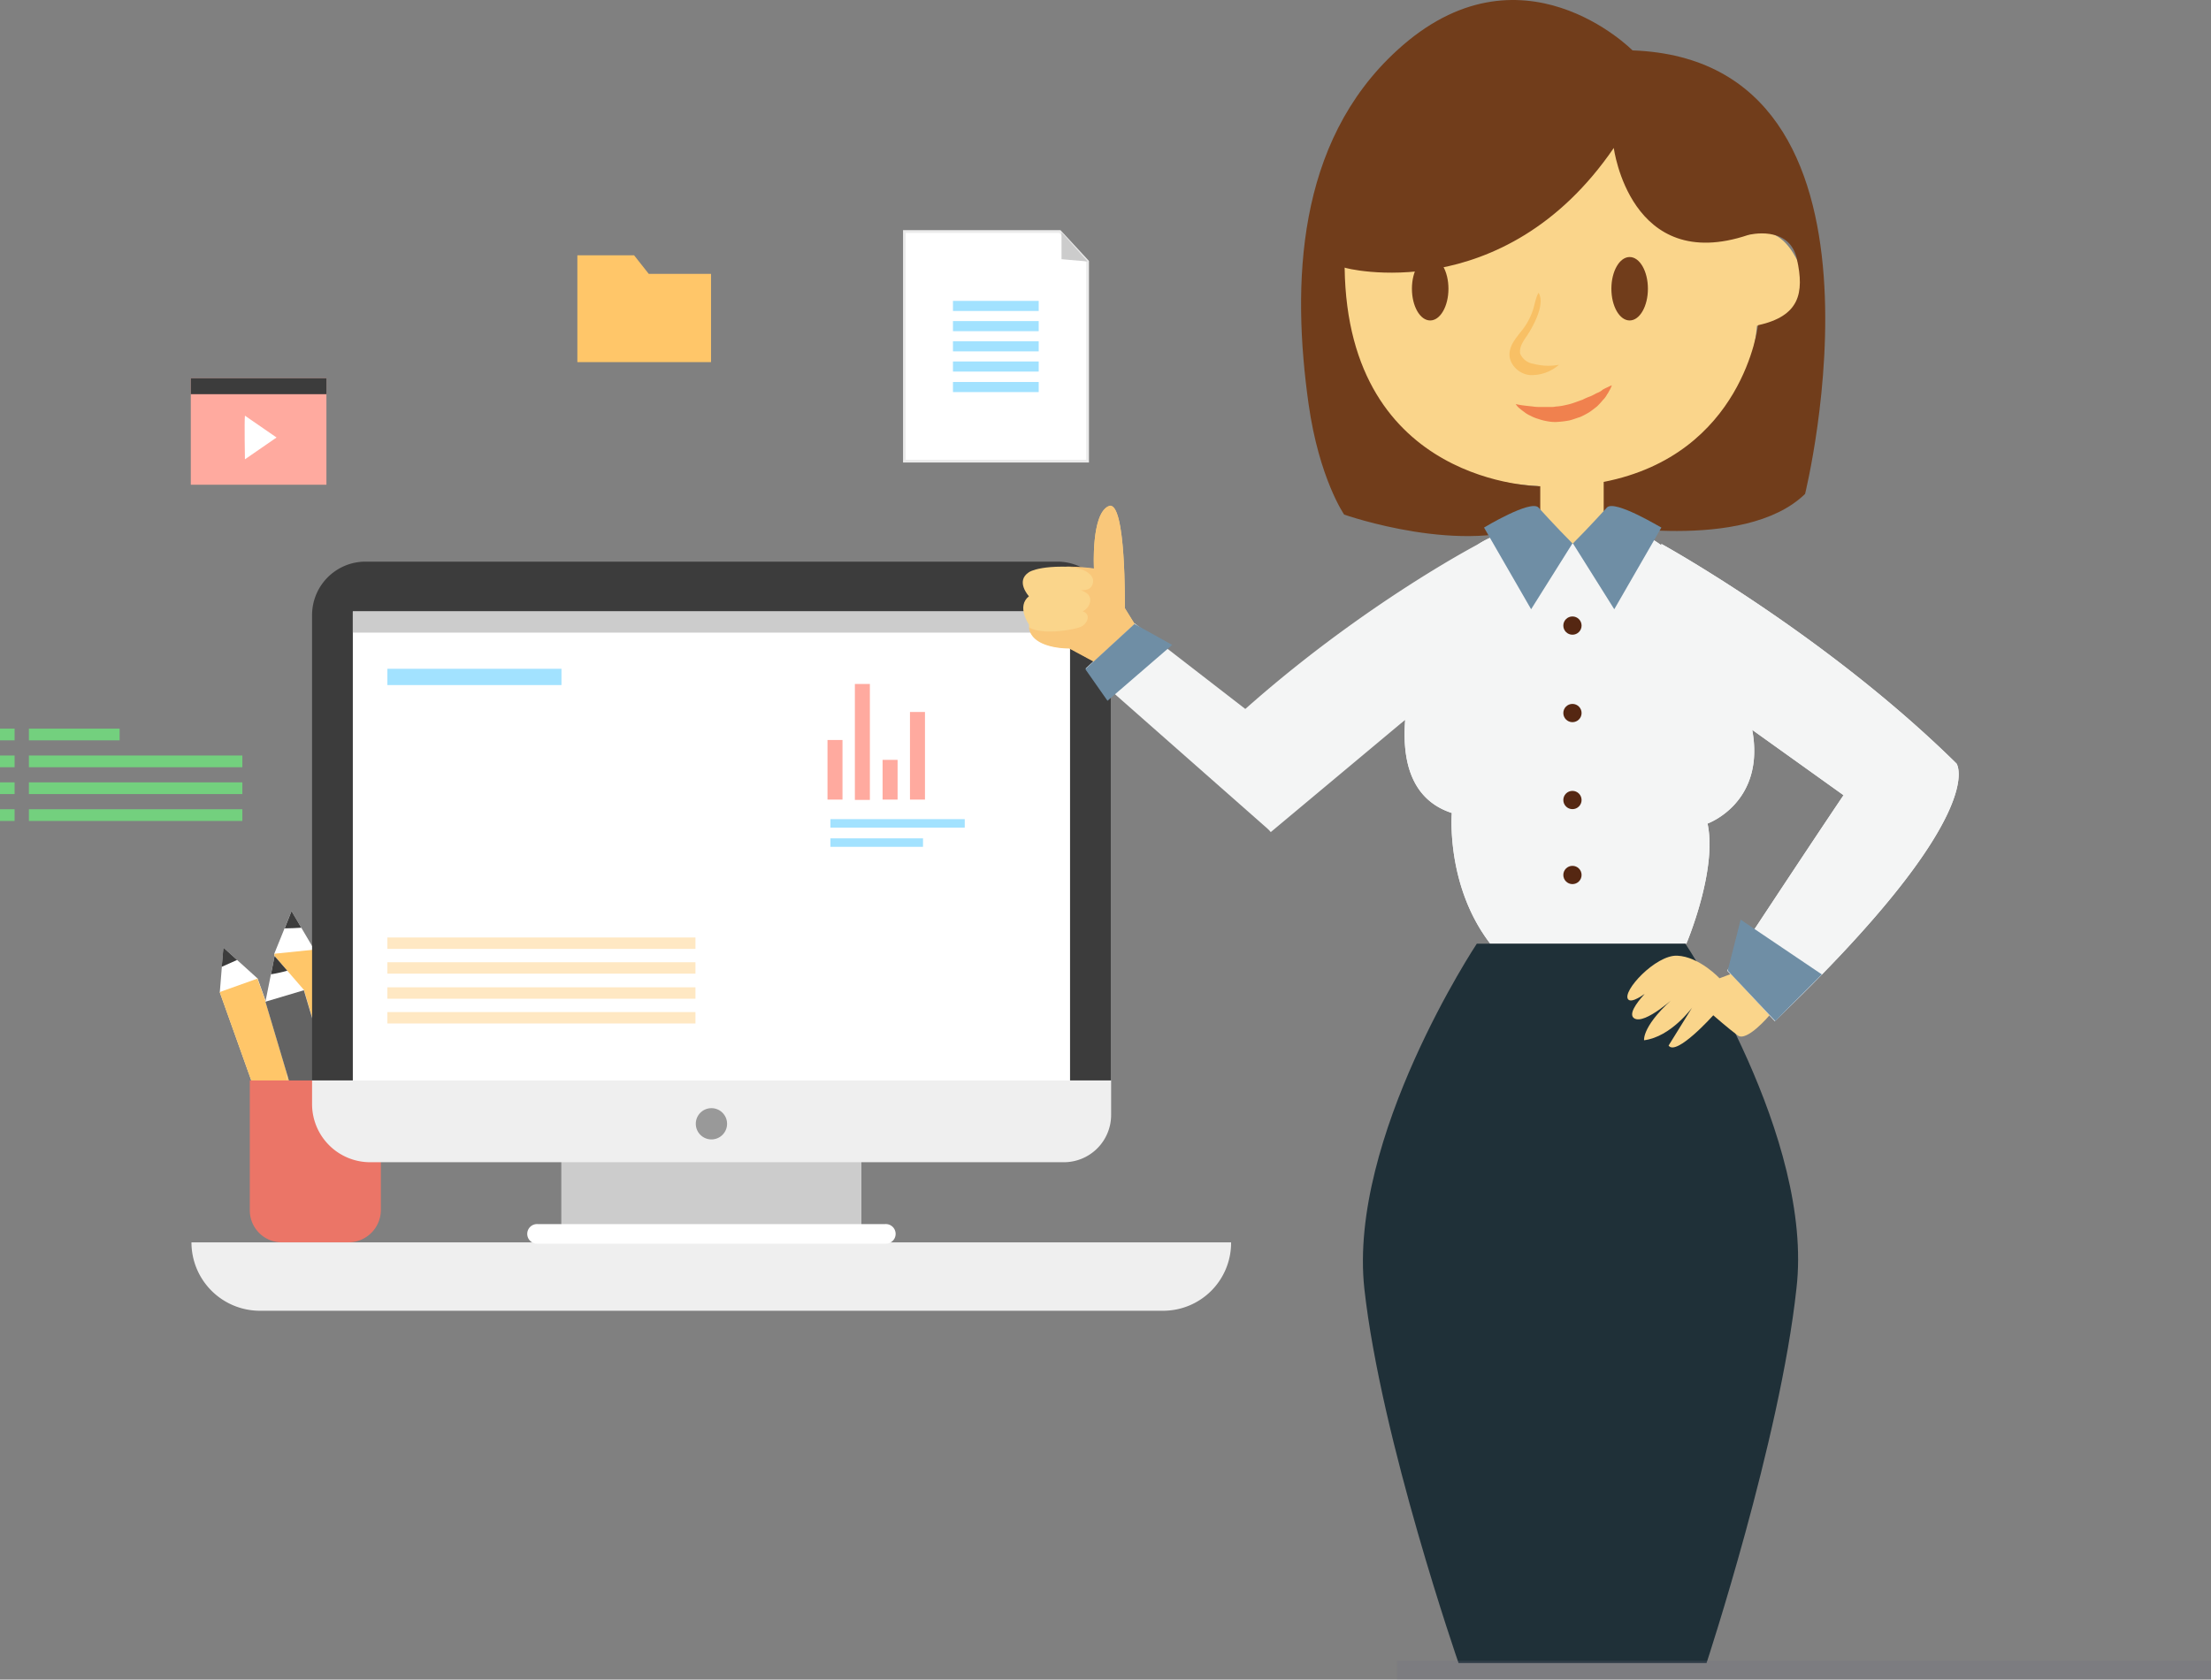
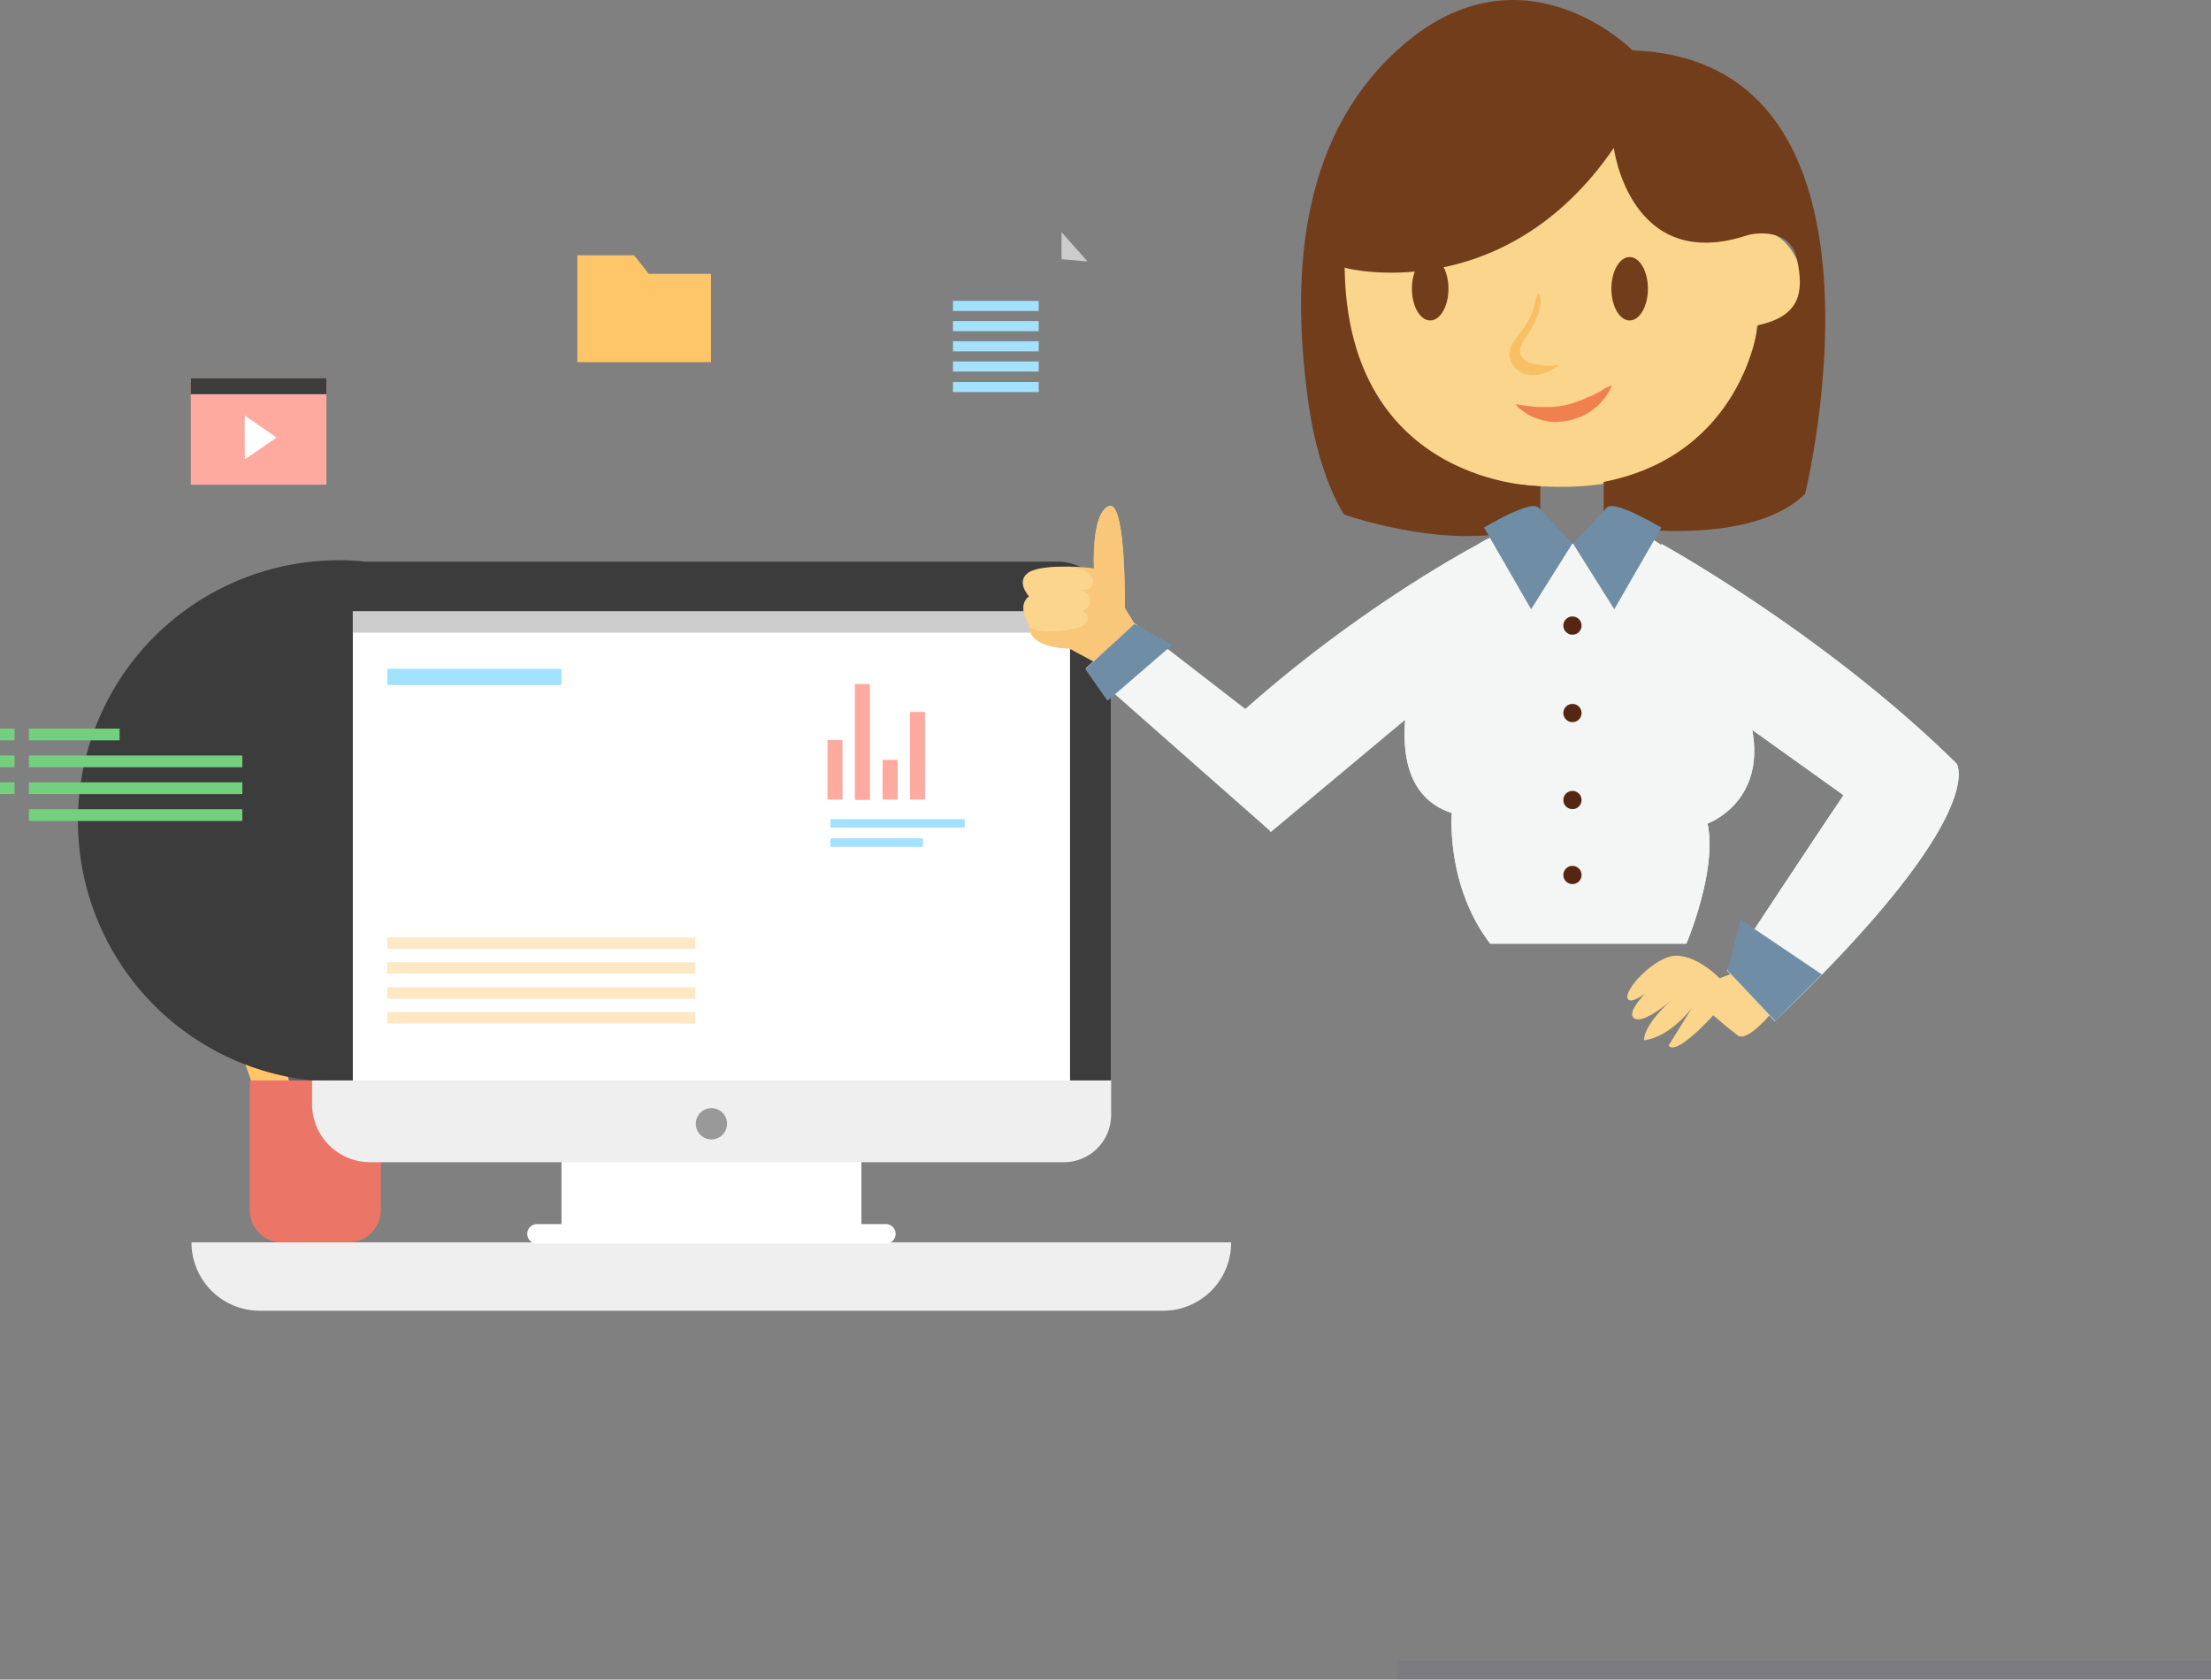
<svg xmlns="http://www.w3.org/2000/svg" viewBox="0 0 815 619.244">
  <rect x="0" y="0" width="815" height="619.244" fill="#808080" stroke="none" />
  <defs>
    <style>
      .cls-1, .cls-6 {
        fill: #fff;
      }

      .cls-2 {
        fill: #3c3c3c;
      }

      .cls-3 {
        fill: #ffc669;
      }

      .cls-4 {
        fill: #636363;
      }

      .cls-5 {
        fill: #eb7567;
      }

      .cls-6 {
        stroke: #ebebeb;
      }

      .cls-7 {
        fill: #a2e2ff;
      }

      .cls-8 {
        fill: #ccc;
      }

      .cls-9 {
        fill: #efefef;
      }

      .cls-10 {
        fill: #999;
      }

      .cls-11 {
        fill: #ffe8c3;
      }

      .cls-12 {
        fill: #ffaa9f;
      }

      .cls-13 {
        fill: #73d07e;
      }

      .cls-14 {
        fill: #fad58b;
      }

      .cls-15 {
        fill: #713d1b;
      }

      .cls-16 {
        fill: #f0814e;
      }

      .cls-17 {
        fill: #f4f5f5;
      }

      .cls-18 {
        fill: #6f8ea5;
      }

      .cls-19 {
        fill: #552712;
      }

      .cls-20 {
        fill: #1f3038;
      }

      .cls-21 {
        fill: #dddabc;
      }

      .cls-22 {
        fill: #f8c065;
      }

      .cls-23 {
        fill: #f9c77a;
      }

      .cls-24 {
        fill: none;
        stroke: #716f82;
        stroke-miterlimit: 10;
        stroke-width: 7px;
        opacity: 0.2;
      }
    </style>
  </defs>
  <g id="Digital_publishing_illustration" transform="translate(-661 -914.208)">
    <g id="Group_4581" data-name="Group 4581" transform="translate(696 992.333)">
      <g id="Group_1384" data-name="Group 1384" transform="translate(45.963 257.791)">
        <g id="Group_1381" data-name="Group 1381" transform="translate(0 13.449)">
          <path id="Path_1952" data-name="Path 1952" class="cls-1" d="M78.2,321.779,64.257,326.7,38.3,254.052,39.622,237.6,52.24,249.008Z" transform="translate(-38.238 -237.6)" />
          <path id="Path_1953" data-name="Path 1953" class="cls-2" d="M44.548,242.163,39.5,237.6l-.6,7.085C40.823,243.844,42.745,243,44.548,242.163Z" transform="translate(-38.117 -237.6)" />
          <rect id="Rectangle_613" data-name="Rectangle 613" class="cls-3" width="14.797" height="77.224" transform="translate(0 16.404) rotate(-19.645)" />
        </g>
        <g id="Group_1382" data-name="Group 1382" transform="translate(20.131)">
          <path id="Path_1954" data-name="Path 1954" class="cls-1" d="M62.931,318.985l14.661-1.561L69.781,240.69,61.369,226.4,55,242.131Z" transform="translate(-55 -226.4)" />
          <path id="Path_1955" data-name="Path 1955" class="cls-2" d="M58.2,232.764l2.524-6.364,3.605,6.124C62.286,232.644,60.243,232.764,58.2,232.764Z" transform="translate(-54.355 -226.4)" />
          <rect id="Rectangle_614" data-name="Rectangle 614" class="cls-3" width="14.787" height="77.216" transform="translate(0.028 15.719) rotate(-5.878)" />
        </g>
        <g id="Group_1383" data-name="Group 1383" transform="translate(16.866 16.572)">
          <path id="Path_1956" data-name="Path 1956" class="cls-1" d="M74.411,330.864l14.18-4.2L66.48,252.689,55.665,240.2,52.3,257.012Z" transform="translate(-52.28 -240.2)" />
          <path id="Path_1957" data-name="Path 1957" class="cls-2" d="M54,246.925l1.322-6.725,4.687,5.4A53.821,53.821,0,0,1,54,246.925Z" transform="translate(-51.937 -240.2)" />
          <rect id="Rectangle_615" data-name="Rectangle 615" class="cls-4" width="14.795" height="77.222" transform="translate(0 16.837) rotate(-16.612)" />
        </g>
        <path id="Path_1958" data-name="Path 1958" class="cls-5" d="M83.912,338.082H59.277A11.792,11.792,0,0,1,47.5,326.314V278.4H95.809v47.914A11.974,11.974,0,0,1,83.912,338.082Z" transform="translate(-36.382 -215.956)" />
      </g>
      <g id="Group_1391" data-name="Group 1391" transform="translate(298.37 7.232)">
-         <path id="Path_1959" data-name="Path 1959" class="cls-6" d="M158.436,140.86H90.9V56.2h57.321l10.215,11.048Z" transform="translate(-90.9 -56.2)" />
        <g id="Group_1390" data-name="Group 1390" transform="translate(17.905 25.578)">
          <g id="Group_1385" data-name="Group 1385">
            <rect id="Rectangle_616" data-name="Rectangle 616" class="cls-7" width="31.605" height="3.723" />
          </g>
          <g id="Group_1386" data-name="Group 1386" transform="translate(0 7.445)">
            <rect id="Rectangle_617" data-name="Rectangle 617" class="cls-7" width="31.605" height="3.723" />
          </g>
          <g id="Group_1387" data-name="Group 1387" transform="translate(0 14.89)">
            <rect id="Rectangle_618" data-name="Rectangle 618" class="cls-7" width="31.605" height="3.723" />
          </g>
          <g id="Group_1388" data-name="Group 1388" transform="translate(0 22.336)">
            <rect id="Rectangle_619" data-name="Rectangle 619" class="cls-7" width="31.605" height="3.723" />
          </g>
          <g id="Group_1389" data-name="Group 1389" transform="translate(0 29.901)">
            <rect id="Rectangle_620" data-name="Rectangle 620" class="cls-7" width="31.605" height="3.723" />
          </g>
        </g>
        <path id="Path_1960" data-name="Path 1960" class="cls-8" d="M139.1,56.4v9.967l9.614.841Z" transform="translate(-81.178 -56.16)" />
      </g>
      <path id="Path_1961" data-name="Path 1961" class="cls-9" d="M387.709,353.318H54.836A25.224,25.224,0,0,1,29.6,328.1H412.825A25.045,25.045,0,0,1,387.709,353.318Z" transform="translate(5.971 51.817)" />
      <g id="Group_1398" data-name="Group 1398" transform="translate(80.034 128.941)">
        <g id="Group_1393" data-name="Group 1393">
          <g id="Group_1392" data-name="Group 1392" transform="translate(79.313 216.632)">
            <path id="Path_1962" data-name="Path 1962" class="cls-1" d="M264.427,327.119h-8.652V299.5H145.218v27.62h-8.652a3.619,3.619,0,1,0,0,7.205H264.427a3.619,3.619,0,1,0,0-7.205Z" transform="translate(-132.6 -299.5)" />
-             <rect id="Rectangle_621" data-name="Rectangle 621" class="cls-8" width="110.557" height="27.619" transform="translate(12.618)" />
-           </g>
-           <path id="Path_1963" data-name="Path 1963" class="cls-2" d="M66.6,310.395v-171.6A19.712,19.712,0,0,1,86.308,119.1h255a19.712,19.712,0,0,1,19.708,19.694v171.6Z" transform="translate(-66.6 -119.1)" />
+           </g>
+           <path id="Path_1963" data-name="Path 1963" class="cls-2" d="M66.6,310.395A19.712,19.712,0,0,1,86.308,119.1h255a19.712,19.712,0,0,1,19.708,19.694v171.6Z" transform="translate(-66.6 -119.1)" />
          <path id="Path_1964" data-name="Path 1964" class="cls-1" d="M79.1,134.4V308.282H343.476V134.4" transform="translate(-64.079 -116.027)" />
          <path id="Path_1965" data-name="Path 1965" class="cls-9" d="M66.6,278.4v8.766a21.43,21.43,0,0,0,21.39,21.375H343.714a17.431,17.431,0,0,0,17.425-17.412V278.4H66.6Z" transform="translate(-66.6 -87.105)" />
          <ellipse id="Ellipse_266" data-name="Ellipse 266" class="cls-10" cx="5.768" cy="5.764" rx="5.768" ry="5.764" transform="translate(141.441 201.502)" />
        </g>
        <path id="Path_1966" data-name="Path 1966" class="cls-8" d="M79.1,134.4v7.806H343.476V134.4" transform="translate(-64.079 -116.027)" />
        <rect id="Rectangle_622" data-name="Rectangle 622" class="cls-7" width="64.171" height="6.004" transform="translate(27.759 39.508)" />
        <g id="Group_1394" data-name="Group 1394" transform="translate(27.759 138.577)">
          <rect id="Rectangle_623" data-name="Rectangle 623" class="cls-11" width="113.561" height="4.203" />
          <rect id="Rectangle_624" data-name="Rectangle 624" class="cls-11" width="113.561" height="4.203" transform="translate(0 9.126)" />
          <rect id="Rectangle_625" data-name="Rectangle 625" class="cls-11" width="113.561" height="4.203" transform="translate(0 18.373)" />
          <rect id="Rectangle_626" data-name="Rectangle 626" class="cls-11" width="113.561" height="4.203" transform="translate(0 27.499)" />
        </g>
        <g id="Group_1397" data-name="Group 1397" transform="translate(189.99 45.106)">
          <g id="Group_1395" data-name="Group 1395" transform="translate(1.082 49.835)">
            <rect id="Rectangle_627" data-name="Rectangle 627" class="cls-7" width="49.51" height="3.122" />
            <rect id="Rectangle_628" data-name="Rectangle 628" class="cls-7" width="34.129" height="3.122" transform="translate(0 7.085)" />
          </g>
          <g id="Group_1396" data-name="Group 1396">
            <rect id="Rectangle_629" data-name="Rectangle 629" class="cls-12" width="5.528" height="21.975" transform="translate(0 20.655)" />
            <rect id="Rectangle_630" data-name="Rectangle 630" class="cls-12" width="5.528" height="42.75" transform="translate(10.094)" />
            <rect id="Rectangle_631" data-name="Rectangle 631" class="cls-12" width="5.528" height="14.65" transform="translate(20.309 27.98)" />
            <rect id="Rectangle_632" data-name="Rectangle 632" class="cls-12" width="5.528" height="32.303" transform="translate(30.403 10.327)" />
          </g>
        </g>
      </g>
      <g id="Group_1403" data-name="Group 1403" transform="translate(35.335 61.321)">
        <rect id="Rectangle_633" data-name="Rectangle 633" class="cls-12" width="49.991" height="39.268" />
        <rect id="Rectangle_634" data-name="Rectangle 634" class="cls-2" width="49.991" height="5.884" />
        <path id="Path_1970" data-name="Path 1970" class="cls-1" d="M25.218,107.6c-.24,2.282,0,16.091,0,16.091l11.657-8.046Z" transform="translate(-5.27 -93.79)" />
      </g>
      <path id="Path_1971" data-name="Path 1971" class="cls-3" d="M201.67,39.388H152.4V0h20.91l5.408,6.845H201.67Z" transform="translate(25.422 16)" />
      <g id="Group_1380" data-name="Group 1380" transform="translate(-35 190.513)">
        <g id="Group_1374" data-name="Group 1374" transform="translate(10.653)">
          <g id="Group_1370" data-name="Group 1370">
            <rect id="Rectangle_605" data-name="Rectangle 605" class="cls-13" width="33.434" height="4.321" />
          </g>
          <g id="Group_1371" data-name="Group 1371" transform="translate(0 9.907)">
            <rect id="Rectangle_606" data-name="Rectangle 606" class="cls-13" width="78.681" height="4.321" />
          </g>
          <g id="Group_1372" data-name="Group 1372" transform="translate(0 19.814)">
            <rect id="Rectangle_607" data-name="Rectangle 607" class="cls-13" width="78.681" height="4.321" />
          </g>
          <g id="Group_1373" data-name="Group 1373" transform="translate(0 29.721)">
            <rect id="Rectangle_608" data-name="Rectangle 608" class="cls-13" width="78.681" height="4.321" />
          </g>
        </g>
        <g id="Group_1379" data-name="Group 1379">
          <g id="Group_1375" data-name="Group 1375">
            <rect id="Rectangle_609" data-name="Rectangle 609" class="cls-13" width="5.379" height="4.321" />
          </g>
          <g id="Group_1376" data-name="Group 1376" transform="translate(0 9.907)">
            <rect id="Rectangle_610" data-name="Rectangle 610" class="cls-13" width="5.379" height="4.321" />
          </g>
          <g id="Group_1377" data-name="Group 1377" transform="translate(0 19.814)">
            <rect id="Rectangle_611" data-name="Rectangle 611" class="cls-13" width="5.379" height="4.321" />
          </g>
          <g id="Group_1378" data-name="Group 1378" transform="translate(0 29.721)">
-             <rect id="Rectangle_612" data-name="Rectangle 612" class="cls-13" width="5.379" height="4.321" />
-           </g>
+             </g>
        </g>
      </g>
    </g>
    <g id="Group_4582" data-name="Group 4582" transform="translate(-280.873 207.946)">
      <g id="Group_455" data-name="Group 455" transform="translate(1385.205 706.262)">
-         <path id="Path_1241" data-name="Path 1241" class="cls-14" d="M241.2,231.626v27.992h25.157V229.5Z" transform="translate(-117.486 -55.722)" />
        <path id="Path_1242" data-name="Path 1242" class="cls-14" d="M369.963,213.382c-5.846-15.768-14.173-16.476-20.2-14-.354-1.063-.531-2.126-.886-3.189-16.476-51.732-71.928-39.33-71.928-39.33s-71.043,5.669-75.472,46.948c0,0-13.11,77.775,62.184,87.341,57.224,7.264,86.1-21.437,89.467-58.287C375.987,233.225,369.963,213.382,369.963,213.382Z" transform="translate(-148.81 -112.773)" />
        <ellipse id="Ellipse_24" data-name="Ellipse 24" class="cls-15" cx="6.732" cy="11.693" rx="6.732" ry="11.693" transform="translate(150.642 94.763)" />
        <ellipse id="Ellipse_25" data-name="Ellipse 25" class="cls-15" cx="6.732" cy="11.693" rx="6.732" ry="11.693" transform="translate(77.12 94.763)" />
        <path id="Path_1245" data-name="Path 1245" class="cls-15" d="M307.105,185.958s6.024,46.771,49.606,32.067c0,0,15.059-3.9,17.893,8.858s.886,21.082-14.35,24.449c0,0-5.315,47.657-56.869,57.755v15.945c-4.252-.886,51.732,10.453,74.231-11.516,0,0,39.507-159.8-63.6-163.522,0,0-41.279-41.811-86.81,0-37.2,34.015-38.8,86.279-32.6,130.392,3.9,27.46,13.11,40.748,13.11,40.748S252.539,336.9,280,323.968V310.681s-71.042,0-72.105-80.609C207.54,230.249,266.358,245.485,307.105,185.958Z" transform="translate(-155.577 -131.411)" />
        <g id="Group_451" data-name="Group 451" transform="translate(115.387 142.065)">
          <path id="Path_1248" data-name="Path 1248" class="cls-16" d="M236.5,218.509s.709.177,1.772.354,2.657.354,4.429.531a14.321,14.321,0,0,0,2.835.177h4.606c.531,0,1.063-.177,1.594-.177a19.971,19.971,0,0,0,3.189-.531,21.421,21.421,0,0,0,3.189-.886c1.063-.354,1.949-.709,3.012-1.063a19.682,19.682,0,0,1,2.835-1.24c.886-.354,1.772-.886,2.48-1.24a6.126,6.126,0,0,0,2.126-1.24,16.389,16.389,0,0,1,1.772-.886,13.918,13.918,0,0,1,1.594-.709,13.926,13.926,0,0,1-.709,1.594c-.354.531-.531,1.063-1.063,1.772a8.329,8.329,0,0,1-1.595,2.126,25.151,25.151,0,0,1-2.126,2.3c-.886.709-1.772,1.417-2.835,2.126a30.8,30.8,0,0,1-3.366,1.772c-1.24.354-2.48.886-3.9,1.24a32.074,32.074,0,0,1-4.075.531,14.07,14.07,0,0,1-3.9-.177,20.727,20.727,0,0,1-3.543-.886,15.321,15.321,0,0,1-3.012-1.24,10.044,10.044,0,0,1-2.3-1.417,17.164,17.164,0,0,1-1.594-1.24A5.722,5.722,0,0,1,236.5,218.509Z" transform="translate(-236.5 -211.6)" />
        </g>
        <path id="Path_1249" data-name="Path 1249" class="cls-17" d="M449.072,329.19c-48.543-47.834-108.778-80.964-108.778-80.964v.531c-5.138-3.9-12.047-6.732-22.323-8.858,0,0-4.961,16.476-25.689,3.189a33.5,33.5,0,0,0-19.311,5.138h0s-52.7,27.381-101.415,75.215l24.762,31.035,49.547-41.408c-1.24,15.59,2.48,29.586,17.185,34.37,0,0-2.3,26.752,14.173,48.188h72.283s11.516-27.106,7.8-44.291c0,0,21.437-7.618,16.476-34.547l33.661,24.094c-14.7,21.791-42.874,64.665-42.874,64.665l17.539,18.6C462.359,347.438,449.072,329.19,449.072,329.19Z" transform="translate(-171.226 -47.697)" />
        <path id="Path_1250" data-name="Path 1250" class="cls-17" d="M449.215,329.19c-48.543-47.834-108.778-80.964-108.778-80.964v.531c-5.138-3.9-12.047-6.732-22.323-8.858,0,0-4.961,16.476-25.689,3.189a33.5,33.5,0,0,0-19.311,5.138h0L171.37,325.753l37.612,13.713,37.027-26.4c-1.24,15.59,2.48,29.586,17.185,34.37,0,0-2.3,26.752,14.173,48.188H349.65s11.516-27.106,7.8-44.291c0,0,21.437-7.618,16.476-34.547l33.661,24.094c-14.7,21.791-42.874,64.665-42.874,64.665l17.539,18.6C462.5,347.438,449.215,329.19,449.215,329.19Z" transform="translate(-171.37 -47.697)" />
        <path id="Path_1251" data-name="Path 1251" class="cls-18" d="M249.919,237.215s6.555,7.264,12.579,13.287l-15.236,24.271L229.9,244.656S246.908,234.381,249.919,237.215Z" transform="translate(-126.206 -50.151)" />
        <path id="Path_1252" data-name="Path 1252" class="cls-18" d="M260.979,237.215s-6.555,7.264-12.579,13.287l15.236,24.271L281,244.656C280.821,244.656,263.99,234.381,260.979,237.215Z" transform="translate(-111.931 -50.151)" />
        <circle id="Ellipse_26" data-name="Ellipse 26" class="cls-19" cx="3.366" cy="3.366" r="3.366" transform="translate(132.926 227.281)" />
        <circle id="Ellipse_27" data-name="Ellipse 27" class="cls-19" cx="3.366" cy="3.366" r="3.366" transform="translate(132.926 259.525)" />
        <circle id="Ellipse_28" data-name="Ellipse 28" class="cls-19" cx="3.366" cy="3.366" r="3.366" transform="translate(132.926 291.591)" />
        <circle id="Ellipse_29" data-name="Ellipse 29" class="cls-19" cx="3.366" cy="3.366" r="3.366" transform="translate(132.926 319.229)" />
-         <path id="Path_1253" data-name="Path 1253" class="cls-20" d="M323.575,327.8H246.686S199.206,399.374,205.23,455c6.2,55.806,34.724,138.01,34.724,138.01H331.37S358.476,510.81,364.5,455C371.055,399.374,323.575,327.8,323.575,327.8Z" transform="translate(-145.65 20.129)" />
        <path id="Path_1256" data-name="Path 1256" class="cls-14" d="M312.125,352.271s-8.327,9.921-11.693,7.441-9.035-7.441-9.035-7.441-13.642,15.236-16.476,11.161l8.681-14s-7.8,10.807-17.716,12.047c0,0-.886-5.669,12.4-16.831,0,0-12.224,11.516-16.122,8.681s10.1-15.236,12.224-16.476-11.87,12.4-14.35,9.567,10.1-16.476,18.071-16.122c8.15.354,15.59,8.327,15.59,8.327l4.252-1.594Z" transform="translate(-103.195 22.055)" />
        <path id="Path_1257" data-name="Path 1257" class="cls-21" d="M206.5,342.8Z" transform="translate(-144.262 31.704)" />
        <path id="Path_1258" data-name="Path 1258" class="cls-18" d="M280.6,341.579l4.783-18.779L315.324,343l-17.185,17.185Z" transform="translate(-87.084 16.271)" />
        <path id="Path_1261" data-name="Path 1261" class="cls-22" d="M135.332,206.555c-1.429,2.068-2.859,4.136-2.5,6.549a6.29,6.29,0,0,0,5,3.791,20.964,20.964,0,0,0,9.291.345,15.129,15.129,0,0,1-10.72,3.791c-3.931-.345-7.5-3.791-7.5-7.583,0-3.447,2.5-6.2,4.645-8.961a24.132,24.132,0,0,0,3.931-7.238c.714-2.068,1.072-4.825,2.144-6.549C142.122,194.836,137.833,202.763,135.332,206.555Z" transform="translate(-15.819 -82.75)" />
      </g>
      <g id="Group_456" data-name="Group 456" transform="translate(1318.873 892.7)">
        <path id="Path_1225" data-name="Path 1225" class="cls-17" d="M80.13,281.36,34.815,246.3,16.8,262.929l68.26,60.179Z" transform="translate(6.404 -202.927)" />
        <path id="Path_1228" data-name="Path 1228" class="cls-14" d="M26.308,272.332l-9.008-4.85s-14.966.277-14.966-8.73c0,0-4.712-6.652,0-10.393,0,0-5.127-5.543,0-8.869,0,0,4.989-3.6,23.974-1.247,0,0-1.109-20.232,5.4-23s5.959,37.555,5.959,37.555l3.6,5.682Z" transform="translate(-0.056 -214.963)" />
        <path id="Path_1229" data-name="Path 1229" class="cls-23" d="M37.037,252.693s.554-40.326-5.959-37.555-5.4,23-5.4,23a85.414,85.414,0,0,0-10.948-.693,20.818,20.818,0,0,1,7.206,1.386c2.217.97,4.3,2.91,3.049,5.543-.831,1.663-2.494,1.8-4.3,1.8,2.772.831,4.434,2.494,3.187,5.4a4.867,4.867,0,0,1-2.356,2.356c3.464,1.247,1.524,5.127-1.247,5.959-3.6,1.109-13.581,2.772-18.569,0,.97,8.038,14.828,7.76,14.828,7.76l9.008,4.85,15.1-13.858Z" transform="translate(0.579 -215.001)" />
        <path id="Path_1260" data-name="Path 1260" class="cls-18" d="M0,22.6,21.976,0l9.16,10.908L14.526,29.086Z" transform="matrix(-0.996, -0.087, 0.087, -0.996, 53.121, 73.842)" />
      </g>
    </g>
    <line id="Line_92" data-name="Line 92" class="cls-24" x2="300" transform="translate(1176 1529.952)" />
  </g>
</svg>